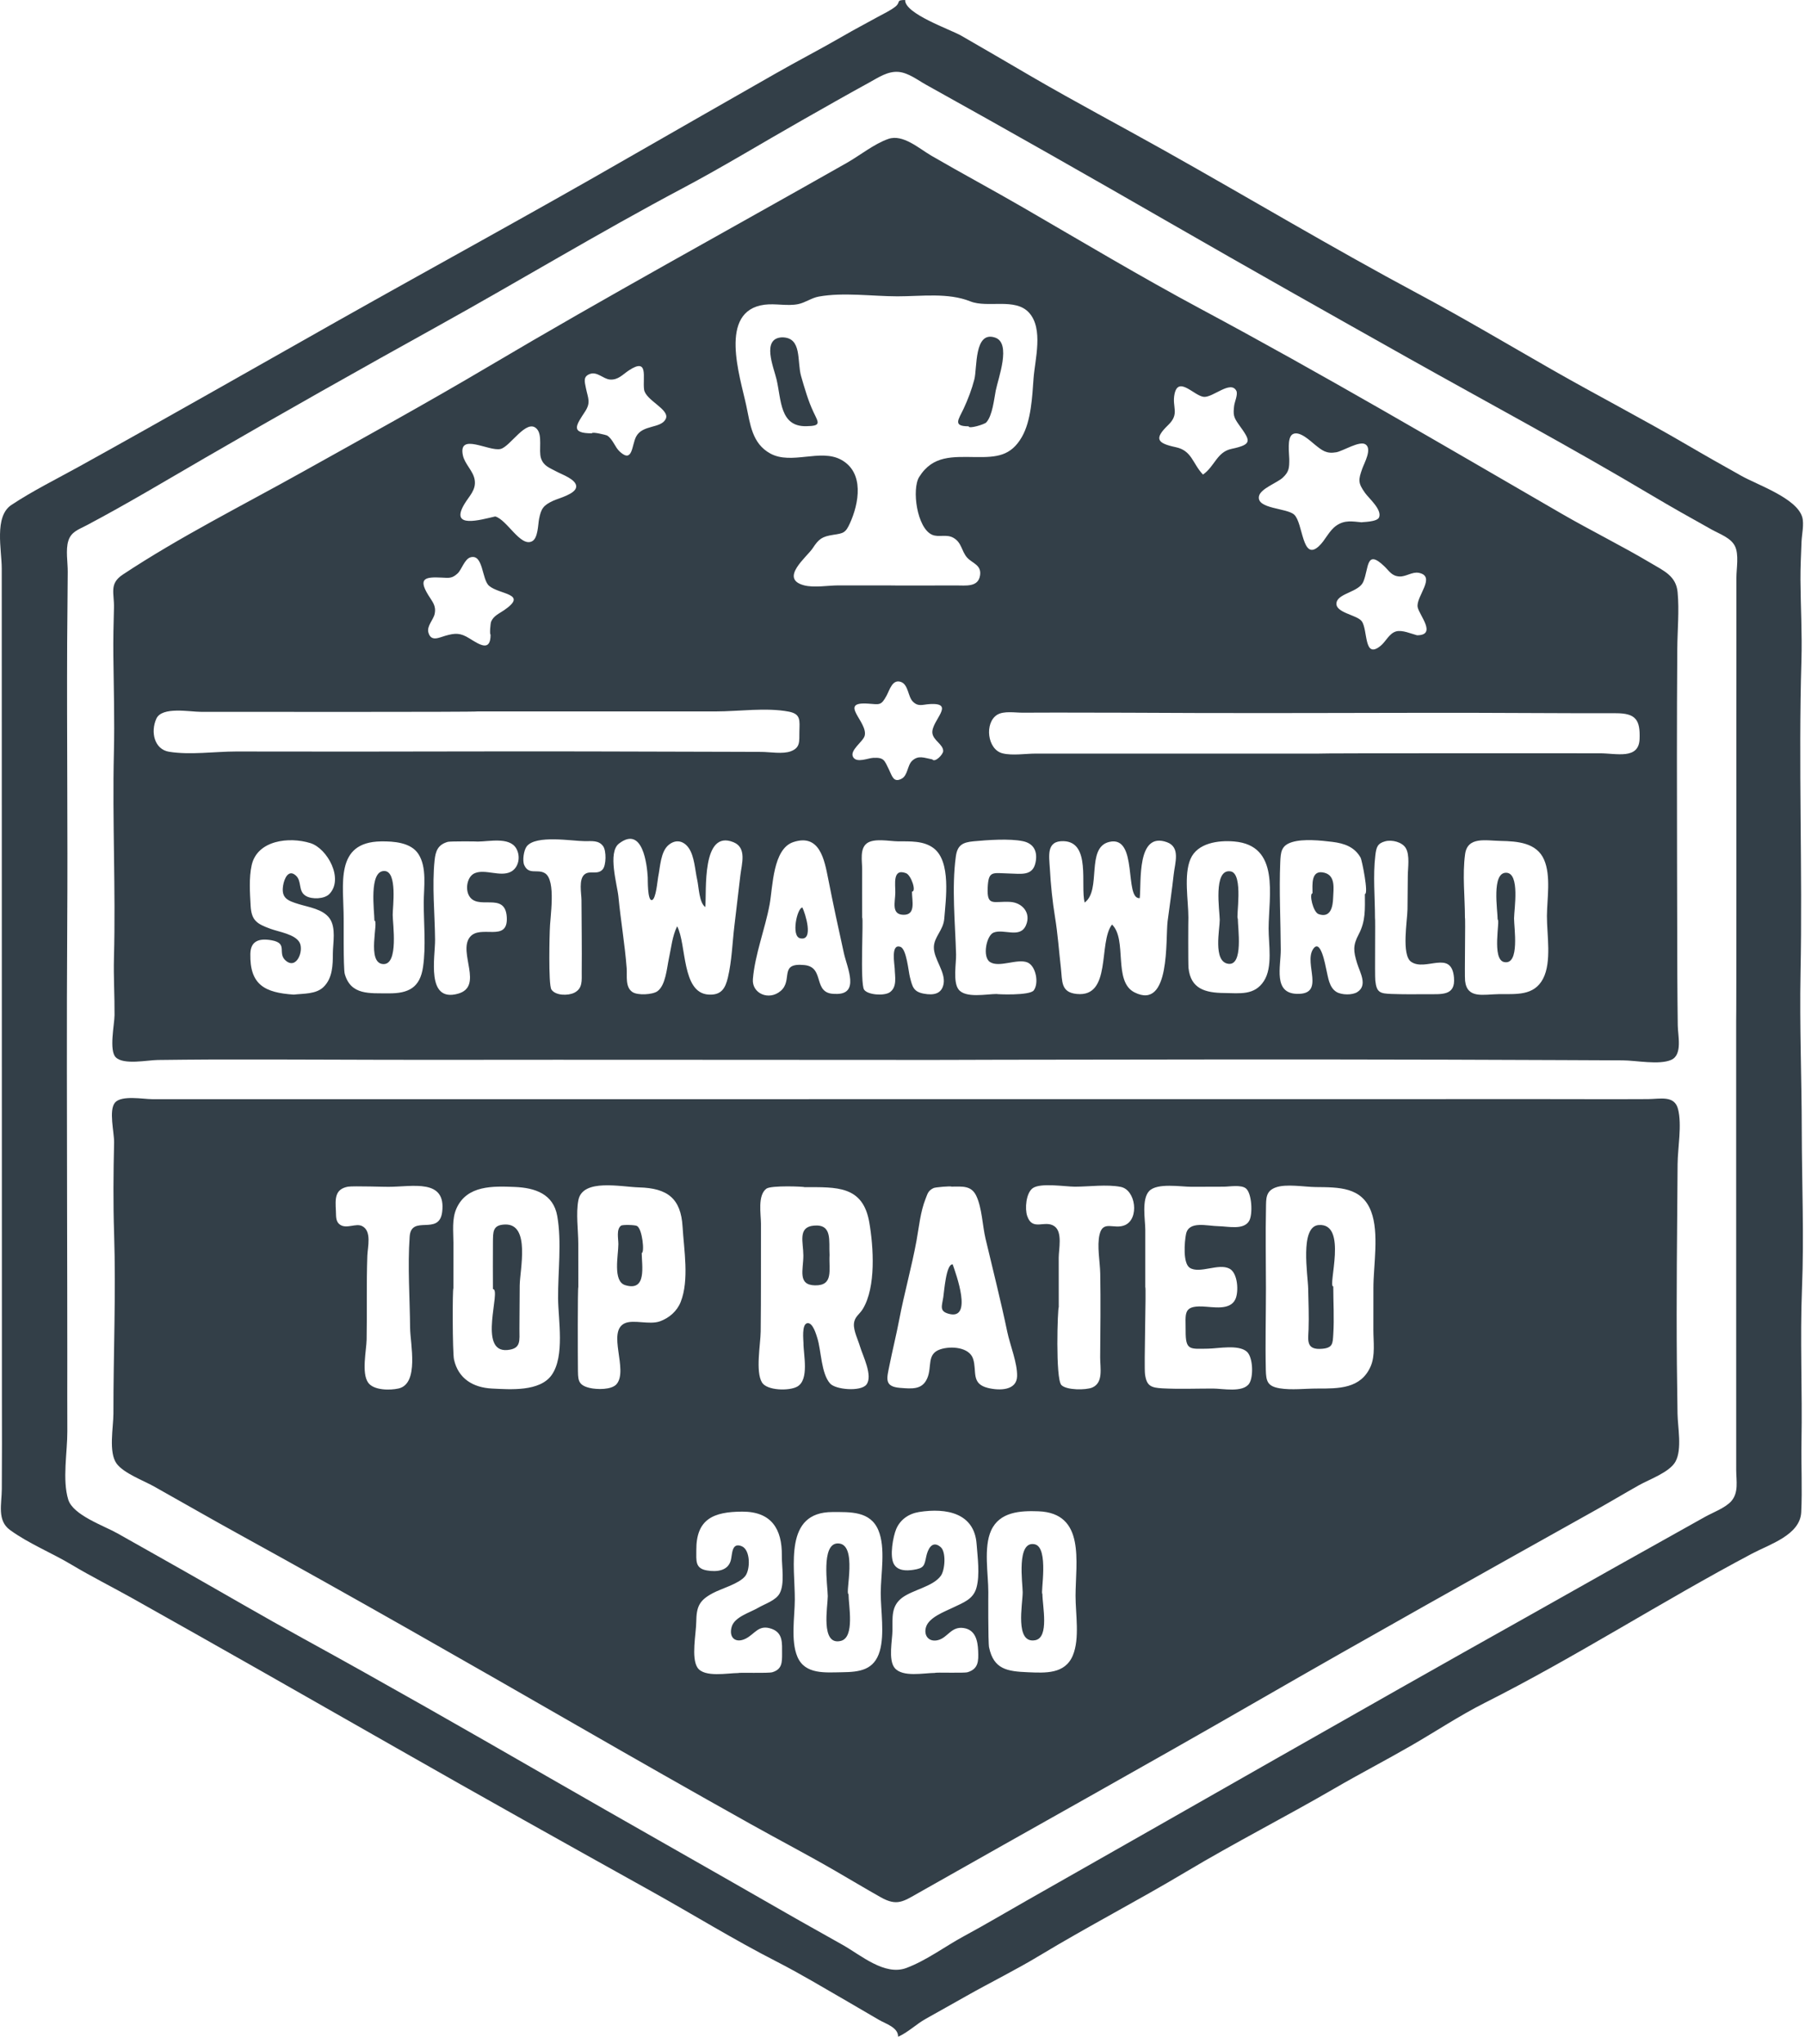
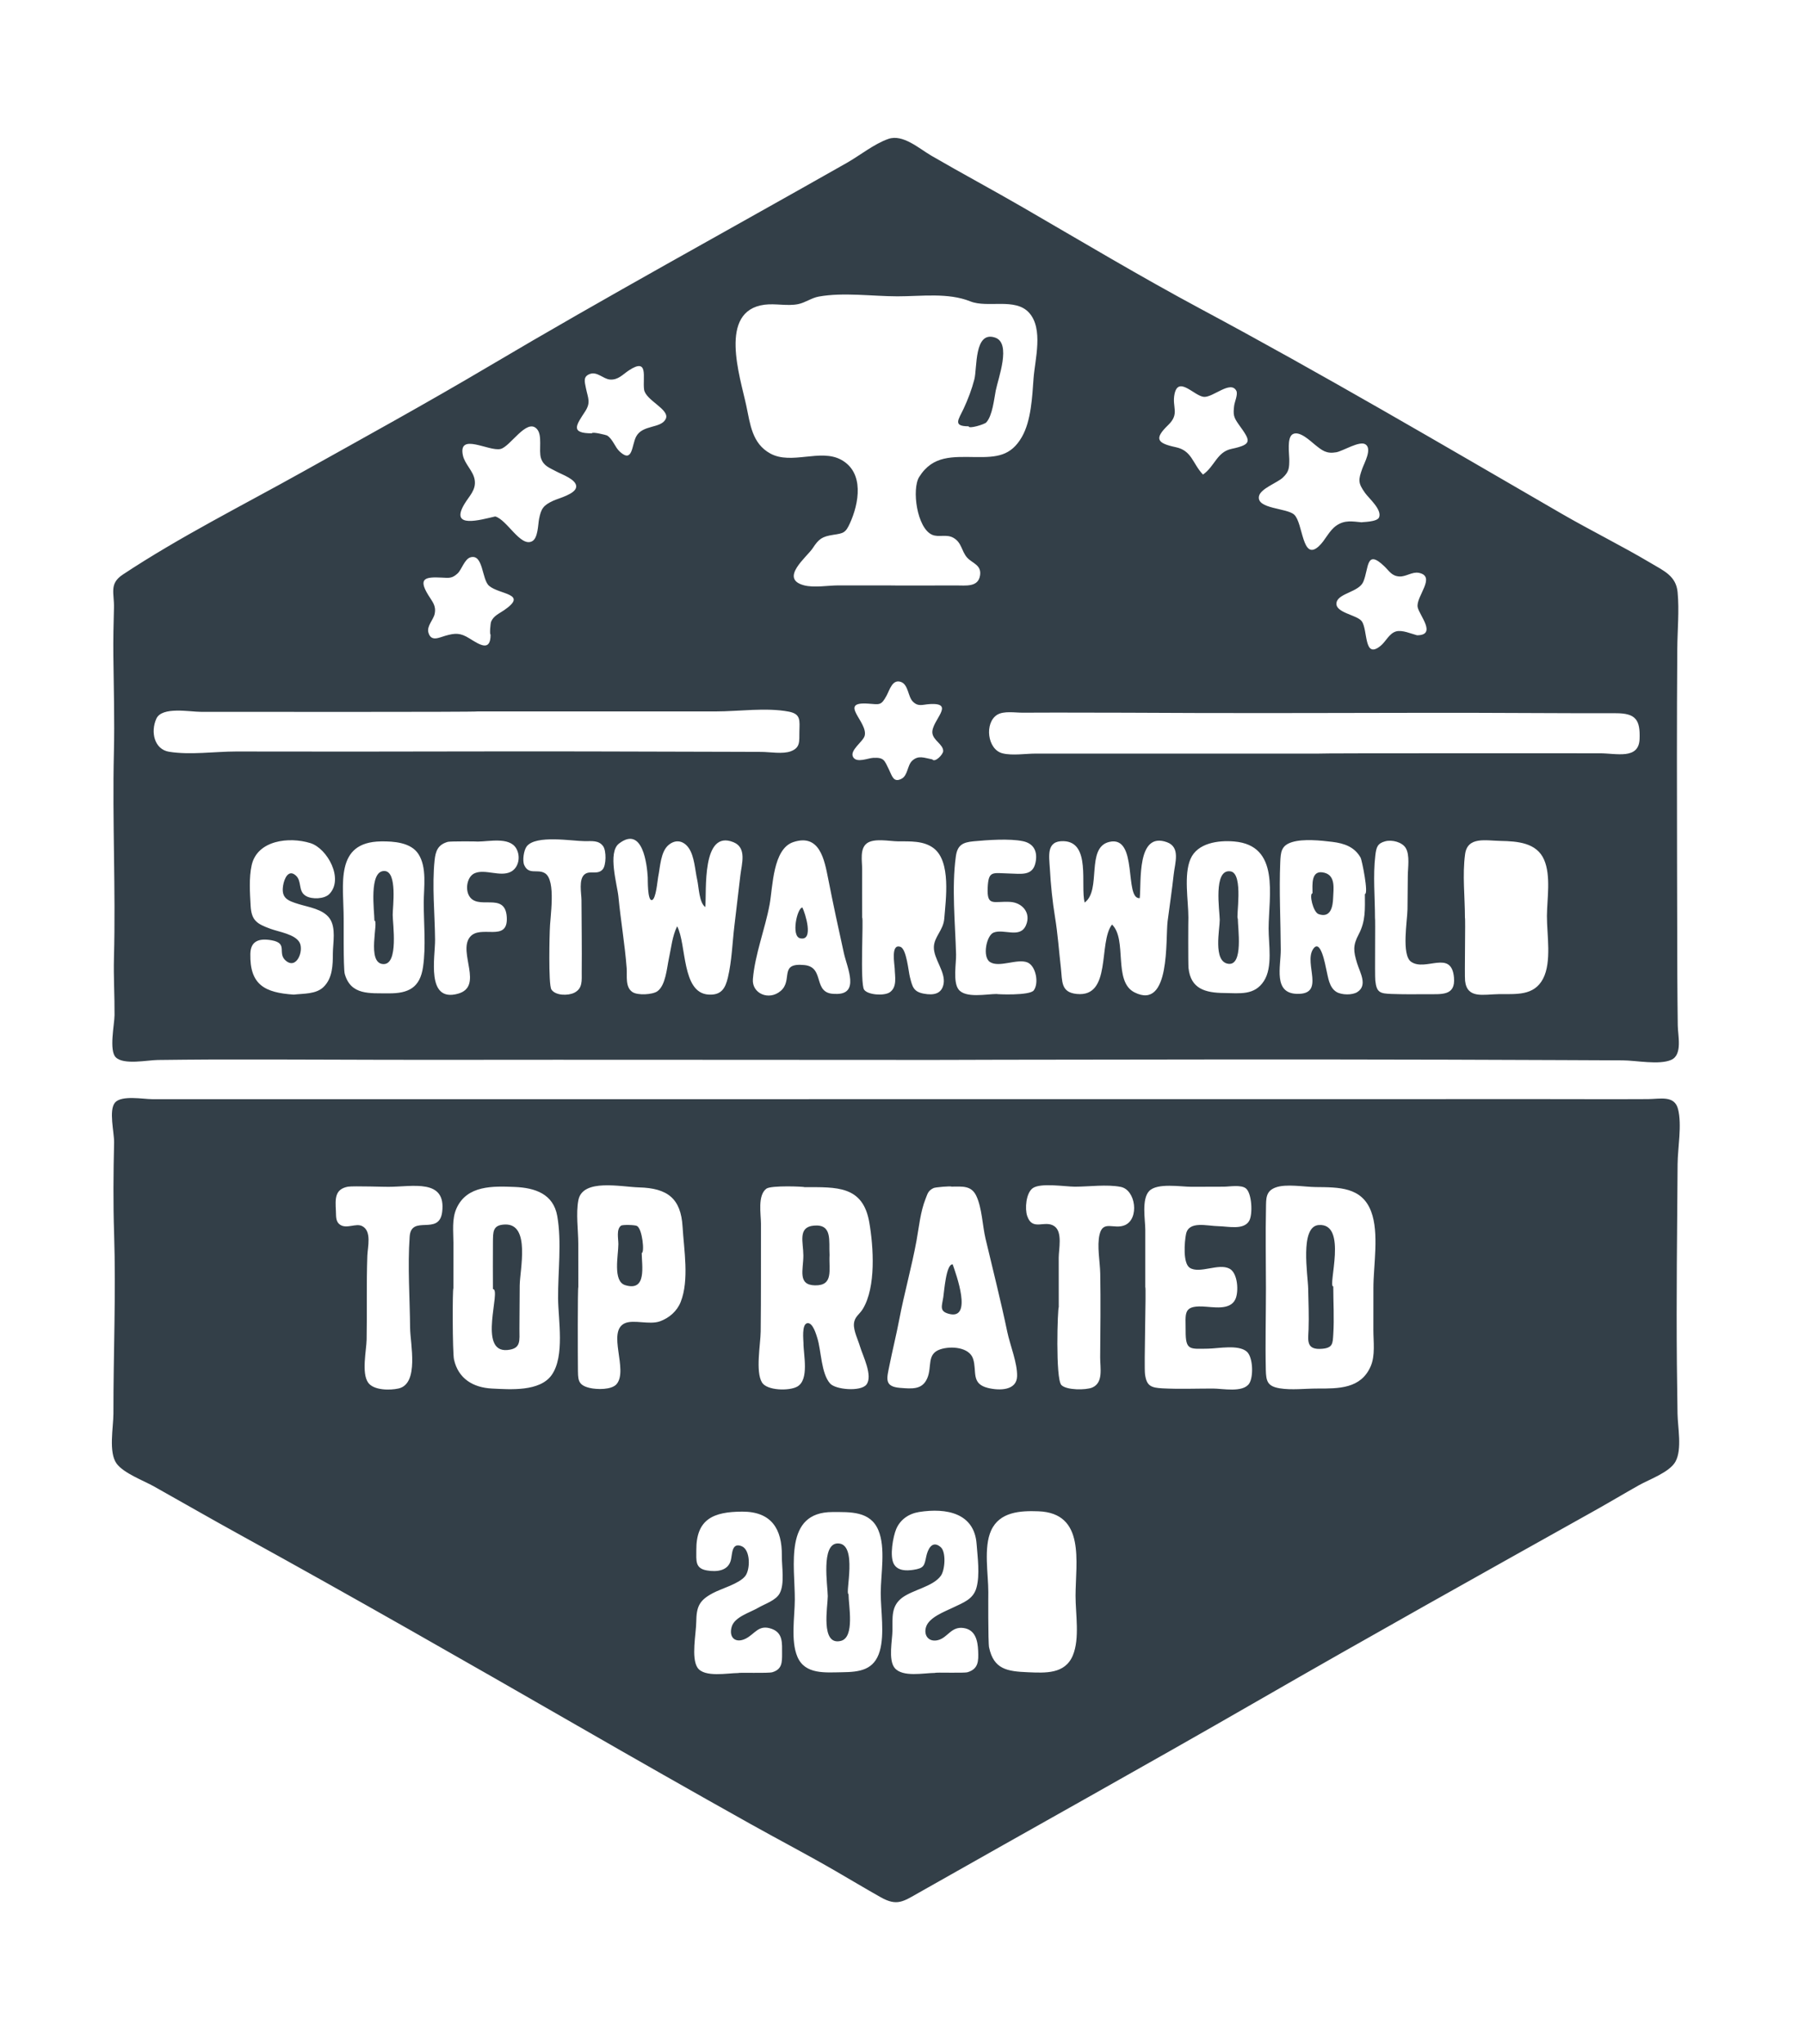
<svg xmlns="http://www.w3.org/2000/svg" width="53px" height="60px" viewBox="0 0 53 60" version="1.1">
  <title>badge-softwareworld</title>
  <desc>Created with Sketch.</desc>
  <g id="Awards-Page" stroke="none" stroke-width="1" fill="none" fill-rule="evenodd">
    <g id="Group" fill="#333F48">
      <g>
-         <path d="M50.984,21.218 C50.984,21.952 50.988,29.975 50.979,29.975 L50.979,34.367 C50.979,37.294 50.979,40.222 50.98,43.149 C50.981,43.469 51.057,43.808 50.836,44.062 C50.658,44.263 50.291,44.396 50.059,44.526 C49.476,44.852 48.893,45.18 48.309,45.505 C47.127,46.163 45.951,46.833 44.771,47.494 C39.884,50.231 35.027,53.02 30.155,55.781 C29.54,56.13 28.934,56.491 28.311,56.827 C27.756,57.126 27.205,57.545 26.612,57.765 C25.978,58.001 25.283,57.393 24.752,57.092 C24.191,56.774 23.626,56.463 23.068,56.142 C20.732,54.8 18.385,53.478 16.05,52.134 C13.683,50.772 11.304,49.412 8.909,48.097 C7.743,47.457 6.595,46.786 5.438,46.13 C4.776,45.754 4.111,45.382 3.448,45.007 C3.055,44.785 2.144,44.474 2.004,44.017 C1.825,43.435 1.98,42.618 1.977,42.011 C1.974,41.318 1.975,40.626 1.976,39.933 C1.978,38.504 1.971,37.076 1.97,35.648 C1.967,32.815 1.956,29.981 1.974,27.148 C1.992,24.381 1.96,21.614 1.972,18.847 C1.976,18.159 1.986,17.471 1.989,16.782 C1.991,16.508 1.923,16.137 2.007,15.873 C2.089,15.611 2.299,15.547 2.53,15.426 C3.723,14.797 4.887,14.096 6.053,13.421 C8.31,12.113 10.586,10.831 12.868,9.566 C15.268,8.235 17.621,6.81 20.046,5.525 C21.228,4.898 22.379,4.195 23.544,3.534 C24.205,3.159 24.865,2.782 25.531,2.418 C25.793,2.274 26.071,2.082 26.388,2.111 C26.676,2.138 26.946,2.351 27.193,2.488 C29.6,3.824 31.992,5.184 34.378,6.557 C36.69,7.887 39.013,9.196 41.339,10.503 C43.714,11.836 46.128,13.128 48.467,14.52 C49.06,14.873 49.661,15.211 50.265,15.547 C50.49,15.672 50.82,15.785 50.941,16.026 C51.067,16.275 50.985,16.691 50.986,16.957 C50.989,18.377 50.984,19.798 50.984,21.218 M52.869,28.564 C52.93,25.51 52.805,22.45 52.895,19.399 C52.919,18.602 52.872,17.813 52.867,17.018 C52.864,16.646 52.885,16.274 52.898,15.903 C52.906,15.687 52.98,15.381 52.917,15.173 C52.748,14.62 51.609,14.235 51.133,13.968 C50.598,13.669 50.071,13.372 49.54,13.061 C48.232,12.296 46.889,11.602 45.573,10.851 C44.262,10.102 42.961,9.328 41.63,8.617 C39.117,7.273 36.67,5.809 34.186,4.416 C32.891,3.69 31.574,2.994 30.291,2.248 C29.602,1.848 28.915,1.442 28.224,1.047 C27.911,0.867 26.558,0.403 26.578,0 C26.296,0 26.459,0.062 26.288,0.197 C26.137,0.315 25.949,0.4 25.781,0.493 C25.44,0.682 25.093,0.862 24.756,1.058 C24.095,1.441 23.416,1.79 22.754,2.169 C21.303,2.999 19.849,3.824 18.402,4.657 C15.603,6.269 12.76,7.817 9.942,9.405 C7.402,10.837 4.872,12.284 2.318,13.697 C1.658,14.062 0.962,14.406 0.334,14.822 C-0.178,15.162 0.051,16.139 0.051,16.688 C0.052,18.325 0.052,19.962 0.052,21.6 C0.054,28.079 0.055,34.558 0.056,41.037 C0.057,41.927 0.06,42.818 0.053,43.708 C0.05,44.148 -0.091,44.629 0.294,44.909 C0.843,45.309 1.527,45.583 2.112,45.934 C2.688,46.278 3.29,46.579 3.876,46.907 C6.476,48.365 9.064,49.838 11.652,51.314 C14.127,52.726 16.619,54.118 19.11,55.504 C20.34,56.188 21.545,56.933 22.798,57.574 C23.509,57.938 24.191,58.349 24.882,58.747 C25.194,58.927 25.503,59.11 25.814,59.291 C26.006,59.402 26.38,59.512 26.37,59.783 C26.668,59.653 26.899,59.415 27.188,59.254 C27.581,59.033 27.975,58.815 28.367,58.592 C29.083,58.187 29.826,57.823 30.529,57.398 C31.943,56.545 33.41,55.787 34.828,54.94 C36.255,54.088 37.743,53.331 39.182,52.496 C39.924,52.065 40.687,51.67 41.431,51.241 C42.155,50.824 42.853,50.358 43.6,49.981 C46.272,48.635 48.799,47.002 51.445,45.602 C51.966,45.327 52.856,45.055 52.889,44.389 C52.923,43.707 52.885,43.006 52.897,42.322 C52.924,40.82 52.852,39.314 52.912,37.812 C52.974,36.277 52.908,34.723 52.905,33.188 C52.903,31.648 52.839,30.103 52.869,28.564" id="Fill-1" />
        <path d="M4.591,21.095 C4.755,20.732 5.572,20.894 5.89,20.894 C6.58,20.894 14.024,20.904 14.024,20.882 C15.59,20.882 17.156,20.882 18.721,20.882 C19.487,20.882 20.252,20.882 21.018,20.882 C21.688,20.882 22.501,20.762 23.16,20.888 C23.52,20.957 23.479,21.147 23.472,21.476 C23.466,21.756 23.506,21.942 23.225,22.05 C22.986,22.143 22.603,22.07 22.352,22.07 C22.038,22.069 21.724,22.068 21.409,22.067 C20.013,22.063 18.616,22.059 17.219,22.056 C14.488,22.05 11.757,22.064 9.026,22.06 C8.329,22.059 7.631,22.057 6.933,22.058 C6.307,22.059 5.582,22.166 4.965,22.066 C4.532,21.996 4.415,21.486 4.591,21.095 M12.972,16.954 C13.193,16.966 13.274,16.979 13.433,16.835 C13.559,16.722 13.639,16.401 13.825,16.356 C14.195,16.265 14.145,17.015 14.363,17.197 C14.676,17.46 15.518,17.418 14.806,17.908 C14.66,18.009 14.496,18.072 14.422,18.244 C14.399,18.299 14.373,18.627 14.405,18.627 C14.405,19.144 14.083,18.923 13.781,18.737 C13.516,18.572 13.368,18.578 13.077,18.661 C12.888,18.715 12.652,18.846 12.578,18.561 C12.529,18.374 12.728,18.189 12.763,18.019 C12.813,17.773 12.695,17.664 12.573,17.463 C12.268,16.966 12.496,16.93 12.972,16.954 M13.938,14.084 C13.897,13.824 13.646,13.622 13.592,13.366 C13.447,12.681 14.361,13.262 14.699,13.178 C14.986,13.107 15.458,12.28 15.757,12.583 C15.942,12.77 15.808,13.219 15.886,13.452 C15.963,13.681 16.135,13.73 16.348,13.845 C16.502,13.929 16.925,14.072 16.919,14.283 C16.913,14.5 16.401,14.625 16.248,14.696 C15.956,14.831 15.889,14.924 15.828,15.236 C15.796,15.401 15.8,15.799 15.621,15.889 C15.28,16.061 14.891,15.258 14.542,15.159 C14.1,15.259 13.199,15.529 13.635,14.797 C13.78,14.554 13.986,14.381 13.938,14.084 M17.204,11.39 C17.166,11.199 17.118,11.052 17.321,10.977 C17.535,10.899 17.712,11.123 17.908,11.14 C18.152,11.16 18.285,10.99 18.47,10.869 C19.054,10.486 18.866,11.082 18.912,11.432 C18.954,11.755 19.69,12.021 19.546,12.301 C19.4,12.584 18.868,12.459 18.679,12.815 C18.546,13.066 18.582,13.604 18.202,13.26 C18.052,13.125 17.999,12.891 17.825,12.782 C17.805,12.77 17.379,12.662 17.379,12.719 C16.732,12.719 16.922,12.474 17.178,12.082 C17.354,11.812 17.266,11.693 17.204,11.39 M22.449,8.944 C22.771,8.902 23.119,8.991 23.436,8.927 C23.649,8.883 23.826,8.744 24.043,8.705 C24.762,8.575 25.616,8.697 26.352,8.698 C27.062,8.698 27.837,8.584 28.492,8.846 C29.001,9.05 29.811,8.729 30.217,9.18 C30.644,9.654 30.389,10.553 30.348,11.107 C30.309,11.645 30.278,12.353 30.004,12.828 C29.68,13.39 29.259,13.422 28.663,13.416 C27.968,13.408 27.391,13.361 26.991,13.998 C26.767,14.354 26.922,15.502 27.371,15.697 C27.568,15.782 27.791,15.667 28,15.789 C28.243,15.93 28.23,16.178 28.397,16.366 C28.549,16.536 28.823,16.58 28.778,16.885 C28.725,17.247 28.352,17.182 28.062,17.184 C27.853,17.185 26.079,17.19 26.079,17.183 L24.614,17.183 C24.315,17.183 23.902,17.258 23.607,17.18 C22.873,16.984 23.697,16.345 23.863,16.092 C24.043,15.816 24.139,15.749 24.468,15.698 C24.764,15.653 24.827,15.644 24.955,15.362 C25.221,14.779 25.389,13.87 24.697,13.494 C24.088,13.163 23.238,13.652 22.617,13.311 C22.079,13.016 22.027,12.441 21.914,11.911 C21.733,11.059 21.078,9.122 22.449,8.944 M35.081,20.928 C37.799,20.937 40.517,20.92 43.235,20.923 C44.639,20.925 46.044,20.938 47.448,20.935 C48.03,20.934 48.165,21.129 48.143,21.692 C48.12,22.304 47.461,22.111 46.979,22.111 C46.267,22.112 38.695,22.105 38.695,22.12 L33.868,22.12 C33.098,22.12 32.329,22.12 31.559,22.12 C31.174,22.12 30.79,22.12 30.405,22.12 C30.109,22.12 29.733,22.184 29.44,22.113 C28.988,22.003 28.901,21.217 29.279,20.981 C29.473,20.86 29.811,20.921 30.034,20.919 C30.362,20.916 30.689,20.917 31.017,20.916 C32.371,20.915 33.726,20.923 35.081,20.928 M34.298,12.479 C34.651,12.139 34.405,11.957 34.488,11.564 C34.602,11.023 35.068,11.625 35.349,11.649 C35.615,11.672 36.132,11.156 36.301,11.468 C36.357,11.571 36.252,11.793 36.238,11.911 C36.207,12.171 36.22,12.245 36.372,12.458 C36.716,12.938 36.795,13.041 36.16,13.176 C35.73,13.267 35.671,13.687 35.323,13.93 C35.012,13.601 35,13.227 34.524,13.126 C33.963,13.008 33.89,12.873 34.298,12.479 M36.966,14.569 C37.007,14.344 37.503,14.171 37.663,14.023 C37.855,13.846 37.857,13.728 37.857,13.476 C37.857,13.319 37.783,12.842 37.958,12.744 C38.159,12.632 38.482,12.951 38.609,13.052 C38.824,13.224 38.944,13.326 39.238,13.275 C39.429,13.241 39.917,12.932 40.091,13.041 C40.298,13.17 40.06,13.588 40.002,13.751 C39.881,14.09 39.872,14.175 40.085,14.473 C40.198,14.631 40.584,14.958 40.494,15.185 C40.438,15.328 39.985,15.319 39.984,15.331 C39.707,15.305 39.489,15.259 39.246,15.423 C39.02,15.576 38.92,15.854 38.724,16.034 C38.23,16.488 38.266,15.349 38.001,15.106 C37.784,14.907 36.899,14.942 36.966,14.569 M41.091,16.921 C41.277,16.932 41.468,16.778 41.656,16.813 C42.189,16.914 41.567,17.514 41.627,17.822 C41.672,18.057 42.202,18.643 41.609,18.647 C41.432,18.601 41.172,18.483 40.992,18.534 C40.791,18.591 40.693,18.831 40.539,18.956 C40.037,19.368 40.171,18.488 39.984,18.234 C39.844,18.043 39.177,17.986 39.246,17.679 C39.307,17.409 39.906,17.378 40.032,17.073 C40.196,16.68 40.107,16.1 40.65,16.624 C40.802,16.771 40.866,16.907 41.091,16.921 M45.308,28.729 C45.04,29.239 44.515,29.174 44.011,29.18 C43.556,29.186 43.079,29.325 43.019,28.79 C43,28.626 43.034,26.94 43.015,26.94 C43.015,26.335 42.937,25.674 43.019,25.074 C43.09,24.546 43.624,24.675 44.064,24.683 C44.556,24.693 45.123,24.733 45.34,25.237 C45.544,25.711 45.426,26.381 45.422,26.883 C45.419,27.428 45.568,28.232 45.308,28.729 M41.896,29.182 C41.553,29.185 41.209,29.187 40.867,29.175 C40.523,29.163 40.42,29.137 40.383,28.782 C40.365,28.615 40.389,26.939 40.374,26.939 C40.374,26.338 40.312,25.701 40.384,25.105 C40.413,24.869 40.445,24.755 40.674,24.694 C40.875,24.641 41.168,24.717 41.275,24.889 C41.403,25.097 41.338,25.48 41.337,25.704 C41.334,26.032 41.331,26.36 41.328,26.687 C41.325,27.01 41.145,28.028 41.434,28.23 C41.857,28.527 42.619,27.859 42.693,28.693 C42.741,29.238 42.332,29.179 41.896,29.182 M40.077,26.241 C40.077,26.688 40.105,27.029 39.892,27.431 C39.721,27.756 39.74,27.92 39.848,28.272 C39.933,28.55 40.166,28.921 39.855,29.119 C39.707,29.214 39.393,29.208 39.241,29.115 C39.024,28.981 38.998,28.682 38.945,28.461 C38.917,28.345 38.776,27.508 38.551,27.867 C38.284,28.294 38.926,29.193 38.084,29.172 C37.381,29.155 37.609,28.375 37.607,27.872 C37.603,27.022 37.556,26.161 37.592,25.312 C37.605,25.011 37.618,24.817 37.939,24.718 C38.268,24.616 38.777,24.669 39.122,24.711 C39.472,24.754 39.775,24.859 39.952,25.176 C39.99,25.243 40.193,26.244 40.077,26.241 M37.111,28.797 C36.833,29.225 36.4,29.152 35.944,29.147 C35.389,29.142 34.961,29.024 34.898,28.412 C34.885,28.283 34.89,26.933 34.894,26.933 C34.894,26.433 34.755,25.681 34.956,25.214 C35.159,24.742 35.771,24.66 36.236,24.699 C37.593,24.813 37.254,26.28 37.25,27.251 C37.248,27.715 37.377,28.388 37.111,28.797 M34.464,25.66 C34.414,26.12 34.344,26.577 34.285,27.036 C34.218,27.564 34.375,29.663 33.313,29.129 C32.675,28.808 33.109,27.579 32.652,27.137 C32.243,27.665 32.651,29.279 31.617,29.175 C31.144,29.128 31.195,28.806 31.151,28.413 C31.094,27.917 31.06,27.417 30.979,26.924 C30.901,26.446 30.854,25.98 30.827,25.496 C30.806,25.129 30.714,24.674 31.229,24.69 C32.038,24.715 31.719,25.984 31.848,26.492 C32.352,26.128 31.875,24.876 32.572,24.712 C33.43,24.51 33.001,26.402 33.466,26.363 C33.517,25.896 33.371,24.396 34.266,24.721 C34.668,24.868 34.5,25.33 34.464,25.66 M30.355,29.069 C30.237,29.23 29.261,29.185 29.261,29.176 C28.971,29.176 28.348,29.308 28.146,29.042 C27.976,28.819 28.08,28.268 28.073,28.013 C28.047,27.09 27.942,26.053 28.066,25.14 C28.112,24.807 28.264,24.724 28.588,24.694 C28.993,24.656 29.647,24.609 30.036,24.691 C30.357,24.758 30.475,24.996 30.405,25.323 C30.32,25.719 29.982,25.647 29.63,25.639 C29.146,25.629 29.024,25.541 29.001,26.058 C28.976,26.623 29.178,26.445 29.662,26.473 C30.011,26.493 30.283,26.79 30.126,27.157 C29.954,27.559 29.478,27.252 29.174,27.374 C28.964,27.459 28.837,28.092 29.071,28.239 C29.344,28.411 29.871,28.127 30.17,28.25 C30.415,28.351 30.513,28.852 30.355,29.069 M27.726,26.968 C27.699,27.302 27.43,27.496 27.421,27.795 C27.41,28.147 27.776,28.531 27.705,28.886 C27.648,29.173 27.417,29.22 27.128,29.167 C26.818,29.11 26.79,28.961 26.717,28.676 C26.675,28.515 26.62,27.86 26.441,27.793 C26.148,27.683 26.268,28.31 26.271,28.426 C26.276,28.663 26.351,28.97 26.126,29.126 C25.963,29.237 25.48,29.206 25.373,29.049 C25.248,28.865 25.359,26.937 25.316,26.937 C25.316,26.461 25.312,25.985 25.315,25.509 C25.316,25.281 25.24,24.919 25.45,24.756 C25.66,24.594 26.12,24.693 26.365,24.695 C26.718,24.698 27.115,24.672 27.411,24.894 C27.932,25.285 27.771,26.4 27.726,26.968 M25.055,22.23 C24.926,22.03 25.346,21.772 25.39,21.594 C25.49,21.19 24.589,20.585 25.503,20.654 C25.828,20.678 25.872,20.714 26.032,20.419 C26.123,20.252 26.205,19.918 26.463,20.02 C26.672,20.102 26.662,20.451 26.802,20.591 C26.961,20.752 27.084,20.681 27.293,20.667 C28.085,20.616 27.342,21.156 27.377,21.515 C27.399,21.731 27.692,21.846 27.695,22.042 C27.697,22.144 27.452,22.394 27.375,22.29 C27.133,22.245 26.967,22.159 26.782,22.332 C26.641,22.464 26.658,22.759 26.474,22.857 C26.234,22.985 26.194,22.775 26.1,22.583 C25.968,22.314 25.957,22.228 25.636,22.245 C25.487,22.253 25.163,22.399 25.055,22.23 M24.522,29.173 C23.838,29.179 24.242,28.39 23.622,28.327 C22.854,28.249 23.297,28.769 22.921,29.088 C22.575,29.382 22.072,29.159 22.107,28.738 C22.168,28.008 22.466,27.266 22.599,26.543 C22.693,26.03 22.691,24.919 23.292,24.718 C24.069,24.459 24.207,25.236 24.317,25.79 C24.461,26.521 24.617,27.25 24.779,27.978 C24.875,28.408 25.263,29.207 24.522,29.173 M21.739,25.694 C21.682,26.188 21.624,26.681 21.564,27.174 C21.504,27.671 21.489,28.206 21.373,28.693 C21.297,29.014 21.177,29.216 20.805,29.193 C20.009,29.146 20.164,27.72 19.883,27.188 C19.738,27.482 19.709,27.825 19.639,28.143 C19.581,28.409 19.547,28.92 19.304,29.095 C19.162,29.197 18.719,29.224 18.566,29.116 C18.353,28.968 18.418,28.646 18.401,28.421 C18.348,27.721 18.226,27.022 18.159,26.322 C18.125,25.969 17.835,25.021 18.176,24.76 C18.879,24.222 18.999,25.399 19.02,25.752 C19.023,25.805 19.008,26.454 19.144,26.419 C19.264,26.389 19.305,25.838 19.326,25.738 C19.386,25.455 19.394,24.998 19.634,24.8 C19.849,24.623 20.079,24.682 20.225,24.894 C20.391,25.134 20.409,25.544 20.471,25.82 C20.521,26.038 20.526,26.496 20.71,26.624 C20.751,26.161 20.597,24.337 21.538,24.721 C21.936,24.884 21.778,25.358 21.739,25.694 M17.694,25.521 C17.542,25.69 17.325,25.538 17.167,25.663 C16.984,25.807 17.073,26.228 17.074,26.42 C17.077,27.122 17.088,27.824 17.081,28.525 C17.079,28.779 17.115,29.013 16.861,29.14 C16.68,29.23 16.31,29.227 16.191,29.044 C16.095,28.896 16.141,27.316 16.143,27.316 C16.143,26.961 16.345,25.829 15.995,25.627 C15.776,25.501 15.527,25.69 15.393,25.392 C15.335,25.262 15.378,24.957 15.467,24.842 C15.736,24.5 16.785,24.687 17.171,24.69 C17.375,24.692 17.579,24.658 17.709,24.837 C17.807,24.971 17.803,25.401 17.694,25.521 M14.999,25.589 C14.691,25.747 14.245,25.5 13.941,25.63 C13.729,25.719 13.661,26.057 13.759,26.265 C13.995,26.764 14.831,26.141 14.88,26.915 C14.93,27.69 14.099,27.115 13.793,27.511 C13.447,27.958 14.212,28.96 13.443,29.169 C12.502,29.426 12.78,28.089 12.775,27.582 C12.768,26.823 12.683,26.005 12.761,25.251 C12.79,24.979 12.858,24.793 13.15,24.71 C13.221,24.691 14.03,24.696 14.03,24.702 C14.36,24.702 14.953,24.56 15.156,24.9 C15.292,25.128 15.238,25.465 14.999,25.589 M12.422,28.379 C12.335,28.988 11.998,29.163 11.409,29.157 C10.859,29.151 10.301,29.219 10.123,28.587 C10.077,28.427 10.096,26.962 10.091,26.962 C10.091,25.963 9.817,24.716 11.189,24.697 C11.56,24.692 12.063,24.726 12.284,25.065 C12.543,25.461 12.443,26.052 12.442,26.493 C12.442,27.11 12.51,27.768 12.422,28.379 M8.769,26.537 C9.07,26.63 9.485,26.684 9.679,26.958 C9.873,27.233 9.776,27.672 9.774,27.983 C9.773,28.324 9.767,28.714 9.497,28.973 C9.278,29.184 8.914,29.161 8.624,29.194 C7.78,29.138 7.331,28.911 7.351,27.996 C7.359,27.618 7.61,27.532 7.983,27.601 C8.472,27.692 8.129,27.978 8.394,28.2 C8.714,28.467 8.924,27.902 8.797,27.666 C8.665,27.421 8.193,27.355 7.943,27.263 C7.543,27.117 7.383,27.02 7.359,26.585 C7.339,26.21 7.307,25.763 7.39,25.394 C7.555,24.662 8.487,24.553 9.113,24.747 C9.61,24.9 10.104,25.799 9.669,26.243 C9.524,26.39 9.161,26.403 8.985,26.3 C8.742,26.159 8.874,25.871 8.689,25.701 C8.472,25.502 8.344,25.785 8.311,26.004 C8.257,26.366 8.452,26.439 8.769,26.537 M3.4,31.035 C3.632,31.265 4.329,31.116 4.635,31.113 C5.163,31.107 5.69,31.101 6.218,31.099 C8.477,31.093 10.736,31.112 12.995,31.109 C17.432,31.103 21.87,31.111 26.308,31.111 C26.308,31.116 29.121,31.107 29.389,31.106 C33.77,31.098 38.151,31.092 42.531,31.104 C43.645,31.107 44.758,31.112 45.872,31.116 C46.464,31.119 47.055,31.121 47.647,31.124 C48.036,31.125 48.723,31.266 49.075,31.108 C49.409,30.957 49.267,30.397 49.264,30.098 C49.258,29.619 49.253,29.14 49.251,28.661 C49.247,27.565 49.245,26.47 49.243,25.374 C49.239,23.263 49.234,21.152 49.25,19.042 C49.254,18.494 49.311,17.923 49.259,17.379 C49.213,16.905 48.859,16.757 48.466,16.524 C47.61,16.016 46.713,15.575 45.85,15.076 C42.337,13.042 38.826,10.979 35.246,9.062 C33.49,8.121 31.771,7.093 30.048,6.095 C29.154,5.577 28.243,5.09 27.349,4.571 C26.988,4.361 26.514,3.93 26.086,4.077 C25.67,4.221 25.25,4.562 24.868,4.779 C21.361,6.769 17.811,8.704 14.342,10.759 C12.54,11.826 10.696,12.84 8.866,13.861 C7.117,14.837 5.274,15.761 3.606,16.865 C3.197,17.136 3.358,17.406 3.346,17.843 C3.333,18.307 3.323,18.77 3.328,19.235 C3.339,20.19 3.367,21.14 3.344,22.096 C3.296,24.104 3.4,26.105 3.346,28.112 C3.331,28.675 3.367,29.234 3.363,29.797 C3.361,30.069 3.195,30.833 3.4,31.035" id="Fill-4" />
        <path d="M40.247,40.104 C39.959,40.766 39.306,40.758 38.679,40.757 C38.327,40.756 37.922,40.808 37.574,40.75 C37.217,40.69 37.176,40.544 37.168,40.207 C37.15,39.411 37.172,38.612 37.172,37.816 C37.172,37.031 37.156,36.245 37.173,35.46 C37.178,35.188 37.16,34.965 37.453,34.856 C37.762,34.74 38.3,34.84 38.632,34.843 C39.31,34.85 39.989,34.837 40.261,35.561 C40.501,36.197 40.327,37.135 40.327,37.81 C40.327,38.22 40.326,38.63 40.326,39.04 C40.326,39.379 40.386,39.783 40.247,40.104 M36.678,40.613 C36.489,40.886 35.897,40.756 35.609,40.757 C35.119,40.757 34.622,40.777 34.132,40.751 C33.794,40.733 33.666,40.678 33.621,40.337 C33.589,40.098 33.659,37.777 33.629,37.777 C33.629,37.216 33.628,36.656 33.629,36.095 C33.629,35.81 33.514,35.2 33.743,34.96 C33.979,34.713 34.673,34.836 34.988,34.835 C35.303,34.834 35.618,34.833 35.933,34.832 C36.1,34.832 36.445,34.767 36.585,34.884 C36.76,35.03 36.787,35.636 36.683,35.828 C36.528,36.115 36.061,35.996 35.787,35.992 C35.435,35.986 34.906,35.825 34.825,36.224 C34.78,36.446 34.727,37.082 34.937,37.214 C35.229,37.398 35.783,37.066 36.105,37.24 C36.345,37.369 36.378,37.911 36.274,38.136 C36.116,38.475 35.614,38.359 35.305,38.348 C34.73,38.327 34.816,38.563 34.814,39.068 C34.812,39.642 34.934,39.594 35.475,39.586 C35.778,39.581 36.368,39.459 36.611,39.675 C36.795,39.838 36.81,40.421 36.678,40.613 M33.03,35.961 C32.71,36.098 32.389,35.801 32.286,36.237 C32.206,36.574 32.3,37.039 32.306,37.383 C32.32,38.203 32.311,39.021 32.304,39.842 C32.302,40.15 32.406,40.586 32.07,40.728 C31.886,40.805 31.322,40.809 31.167,40.656 C30.985,40.475 31.056,38.369 31.088,38.369 C31.088,37.885 31.086,37.401 31.087,36.917 C31.087,36.671 31.204,36.168 30.965,35.996 C30.683,35.792 30.32,36.153 30.162,35.693 C30.088,35.478 30.127,35.026 30.318,34.88 C30.544,34.708 31.28,34.832 31.563,34.832 C31.984,34.832 32.496,34.758 32.907,34.838 C33.353,34.925 33.458,35.778 33.03,35.961 M31.502,48.589 C31.271,49.144 30.695,49.105 30.178,49.084 C29.579,49.059 29.177,49.001 29.042,48.353 C29.011,48.203 29.019,46.732 29.02,46.732 C29.02,46.197 28.877,45.421 29.102,44.924 C29.351,44.376 29.952,44.34 30.49,44.36 C31.879,44.411 31.583,45.85 31.581,46.84 C31.58,47.37 31.709,48.089 31.502,48.589 M28.573,39.885 C28.462,39.542 27.926,39.502 27.612,39.605 C27.199,39.742 27.376,40.116 27.225,40.459 C27.078,40.795 26.781,40.765 26.427,40.737 C25.955,40.699 26.04,40.459 26.116,40.081 C26.206,39.631 26.318,39.185 26.404,38.734 C26.552,37.956 26.768,37.198 26.911,36.419 C26.985,36.014 27.024,35.573 27.178,35.186 C27.239,35.034 27.249,34.952 27.41,34.873 C27.466,34.845 27.931,34.81 27.933,34.83 C28.249,34.83 28.518,34.787 28.667,35.102 C28.834,35.454 28.848,35.975 28.937,36.353 C29.153,37.266 29.385,38.177 29.577,39.095 C29.658,39.483 29.875,40.006 29.865,40.395 C29.855,40.814 29.355,40.825 29.007,40.739 C28.502,40.614 28.691,40.249 28.573,39.885 M27.536,48.143 C27.83,48.074 27.924,47.732 28.294,47.786 C28.643,47.837 28.708,48.159 28.721,48.452 C28.735,48.757 28.73,48.986 28.413,49.083 C28.303,49.116 27.454,49.081 27.454,49.104 C27.133,49.104 26.496,49.242 26.267,48.954 C26.078,48.716 26.202,48.143 26.205,47.858 C26.21,47.479 26.161,47.146 26.487,46.899 C26.801,46.662 27.393,46.573 27.625,46.254 C27.749,46.086 27.787,45.553 27.62,45.41 C27.361,45.189 27.238,45.499 27.199,45.679 C27.141,45.954 27.138,46.03 26.82,46.078 C26.611,46.11 26.361,46.109 26.248,45.91 C26.115,45.677 26.224,45.099 26.315,44.882 C26.433,44.603 26.682,44.43 26.985,44.381 C27.797,44.253 28.61,44.414 28.676,45.32 C28.705,45.712 28.777,46.227 28.671,46.606 C28.576,46.944 28.287,47.039 27.992,47.182 C27.735,47.307 27.279,47.471 27.191,47.757 C27.116,48 27.267,48.206 27.536,48.143 M25.833,48.461 C25.671,49.021 25.244,49.078 24.726,49.084 C24.239,49.09 23.638,49.158 23.414,48.63 C23.213,48.155 23.336,47.454 23.338,46.952 C23.342,45.964 23.01,44.384 24.44,44.382 C24.962,44.382 25.552,44.349 25.79,44.912 C26.012,45.437 25.861,46.201 25.861,46.759 C25.861,47.276 25.977,47.963 25.833,48.461 M21.893,48.099 C22.172,47.96 22.272,47.67 22.661,47.811 C22.995,47.931 22.963,48.235 22.964,48.534 C22.965,48.799 22.963,48.999 22.677,49.084 C22.56,49.119 21.681,49.088 21.681,49.107 C21.371,49.107 20.681,49.247 20.481,48.95 C20.29,48.665 20.44,47.946 20.444,47.608 C20.45,47.156 20.532,46.972 20.937,46.759 C21.192,46.624 21.699,46.489 21.881,46.263 C22.033,46.074 22.041,45.493 21.779,45.385 C21.475,45.261 21.506,45.629 21.457,45.805 C21.374,46.105 21.056,46.147 20.756,46.096 C20.405,46.036 20.447,45.807 20.446,45.501 C20.441,44.593 20.94,44.371 21.799,44.37 C22.646,44.368 22.967,44.875 22.957,45.663 C22.953,45.974 23.047,46.483 22.893,46.77 C22.779,46.979 22.459,47.077 22.26,47.193 C22.012,47.338 21.565,47.459 21.483,47.756 C21.395,48.072 21.602,48.243 21.893,48.099 M19.987,38.215 C19.881,38.484 19.651,38.686 19.377,38.784 C19.065,38.896 18.601,38.721 18.34,38.844 C17.821,39.089 18.45,40.205 18.109,40.622 C17.963,40.801 17.522,40.788 17.315,40.739 C16.947,40.652 16.974,40.48 16.969,40.132 C16.966,39.939 16.959,37.778 16.981,37.778 C16.981,37.353 16.98,36.927 16.98,36.502 C16.979,36.106 16.907,35.614 16.983,35.226 C17.109,34.584 18.238,34.839 18.766,34.853 C19.601,34.875 19.993,35.178 20.042,36.006 C20.082,36.68 20.242,37.57 19.987,38.215 M16.199,40.359 C15.85,40.854 14.975,40.783 14.446,40.757 C13.888,40.729 13.456,40.464 13.331,39.906 C13.285,39.702 13.284,37.814 13.313,37.814 C13.313,37.372 13.315,36.929 13.314,36.487 C13.314,36.151 13.262,35.781 13.406,35.465 C13.714,34.788 14.472,34.814 15.116,34.84 C15.715,34.865 16.247,35.046 16.362,35.691 C16.498,36.458 16.381,37.335 16.387,38.113 C16.392,38.743 16.588,39.808 16.199,40.359 M12.983,35.576 C12.894,36.287 12.076,35.638 12.029,36.295 C11.966,37.181 12.034,38.097 12.042,38.986 C12.046,39.433 12.314,40.614 11.704,40.755 C11.456,40.812 10.971,40.814 10.809,40.582 C10.611,40.299 10.759,39.636 10.765,39.321 C10.78,38.499 10.757,37.679 10.786,36.858 C10.795,36.605 10.923,36.131 10.632,35.988 C10.449,35.897 10.18,36.077 9.99,35.951 C9.846,35.855 9.872,35.692 9.863,35.542 C9.842,35.187 9.829,34.904 10.217,34.832 C10.362,34.806 11.406,34.841 11.406,34.836 C12.111,34.836 13.106,34.585 12.983,35.576 M22.502,34.891 C22.639,34.787 23.62,34.828 23.62,34.846 C24.569,34.846 25.338,34.797 25.525,35.881 C25.649,36.601 25.726,37.775 25.336,38.419 C25.234,38.588 25.091,38.644 25.074,38.858 C25.058,39.057 25.198,39.335 25.253,39.525 C25.327,39.778 25.643,40.392 25.438,40.644 C25.268,40.852 24.537,40.792 24.374,40.609 C24.11,40.313 24.116,39.65 24,39.279 C23.972,39.192 23.871,38.81 23.704,38.839 C23.535,38.868 23.592,39.337 23.592,39.422 C23.59,39.761 23.769,40.497 23.409,40.7 C23.177,40.832 22.519,40.821 22.373,40.577 C22.179,40.255 22.332,39.453 22.336,39.082 C22.348,38.027 22.341,36.972 22.344,35.917 C22.344,35.638 22.24,35.089 22.502,34.891 M49.272,32.554 C49.167,32.143 48.749,32.259 48.391,32.261 C47.329,32.267 46.267,32.261 45.206,32.261 C43.118,32.262 41.03,32.262 38.942,32.262 C34.73,32.262 30.519,32.262 26.308,32.262 C26.308,32.264 23.59,32.263 23.339,32.263 L10.827,32.263 C8.706,32.263 6.586,32.263 4.465,32.263 C4.21,32.263 3.574,32.142 3.38,32.36 C3.184,32.581 3.357,33.247 3.35,33.536 C3.329,34.424 3.321,35.317 3.35,36.202 C3.408,37.966 3.328,39.726 3.33,41.496 C3.33,41.89 3.181,42.632 3.425,42.961 C3.634,43.244 4.212,43.457 4.519,43.629 C5.365,44.103 6.206,44.588 7.056,45.055 C10.377,46.882 13.672,48.767 16.958,50.655 C18.647,51.626 20.341,52.59 22.042,53.541 C22.874,54.006 23.719,54.446 24.543,54.924 C24.983,55.179 25.419,55.44 25.861,55.689 C26.339,55.958 26.521,55.815 26.978,55.556 C30.291,53.677 33.624,51.828 36.924,49.927 C40.201,48.04 43.505,46.196 46.806,44.35 C47.248,44.103 47.682,43.843 48.123,43.595 C48.429,43.423 49.026,43.214 49.198,42.899 C49.395,42.539 49.263,41.893 49.257,41.497 C49.251,41.012 49.243,40.527 49.238,40.042 C49.22,38.085 49.245,36.127 49.259,34.17 C49.263,33.685 49.391,33.023 49.272,32.554" id="Fill-6" />
-         <path d="M23.671,12.51 C24.121,12.503 24.04,12.417 23.888,12.099 C23.731,11.77 23.626,11.396 23.524,11.046 C23.395,10.601 23.562,9.902 22.962,9.902 C22.348,9.931 22.721,10.79 22.802,11.138 C22.943,11.742 22.896,12.523 23.671,12.51" id="Fill-8" />
        <path d="M28.441,12.513 C28.442,12.599 28.907,12.456 28.959,12.4 C29.141,12.203 29.189,11.715 29.238,11.464 C29.31,11.101 29.702,10.075 29.222,9.91 C28.599,9.697 28.696,10.806 28.61,11.135 C28.534,11.429 28.425,11.715 28.297,11.991 C28.145,12.316 27.965,12.513 28.441,12.513" id="Fill-10" />
-         <path d="M44.225,25.617 C43.791,25.611 43.975,26.724 43.975,26.991 C44.058,26.991 43.789,28.166 44.17,28.24 C44.632,28.329 44.455,27.223 44.457,26.957 C44.458,26.694 44.638,25.622 44.225,25.617" id="Fill-12" />
        <path d="M38.889,25.617 C38.485,25.513 38.539,25.97 38.539,26.221 C38.433,26.221 38.553,26.775 38.719,26.832 C39.086,26.959 39.137,26.583 39.145,26.351 C39.153,26.099 39.226,25.704 38.889,25.617" id="Fill-14" />
-         <path d="M26.604,25.63 C26.199,25.477 26.294,25.961 26.289,26.207 C26.284,26.483 26.169,26.837 26.517,26.851 C26.902,26.866 26.778,26.448 26.778,26.172 C26.919,26.171 26.752,25.685 26.604,25.63" id="Fill-16" />
        <path d="M11.291,25.566 C10.82,25.547 10.994,26.753 10.994,27.022 C11.132,27.023 10.746,28.282 11.257,28.298 C11.709,28.312 11.531,27.117 11.531,26.853 C11.53,26.621 11.674,25.581 11.291,25.566" id="Fill-18" />
        <path d="M36.135,25.577 C35.613,25.489 35.814,26.743 35.815,26.999 C35.816,27.277 35.612,28.222 36.062,28.289 C36.515,28.357 36.346,27.249 36.346,26.962 C36.283,26.962 36.527,25.642 36.135,25.577" id="Fill-20" />
        <path d="M23.495,27.541 C23.913,27.635 23.637,26.786 23.56,26.637 C23.408,26.643 23.222,27.48 23.495,27.541" id="Fill-22" />
        <path d="M23.93,37.728 C24.483,37.738 24.334,37.278 24.358,36.836 C24.332,36.427 24.453,35.922 23.893,35.975 C23.419,36.019 23.588,36.46 23.589,36.852 C23.59,37.268 23.411,37.718 23.93,37.728" id="Fill-24" />
        <path d="M38.718,35.958 C38.16,36.003 38.405,37.431 38.412,37.825 C38.42,38.224 38.437,38.626 38.423,39.026 C38.411,39.342 38.343,39.635 38.83,39.589 C39.138,39.56 39.132,39.43 39.149,39.165 C39.179,38.703 39.149,38.226 39.149,37.762 C38.976,37.763 39.588,35.888 38.718,35.958" id="Fill-26" />
        <path d="M14.831,35.942 C14.459,35.953 14.478,36.158 14.474,36.479 C14.469,36.931 14.474,37.385 14.474,37.837 C14.731,37.838 14.011,39.712 14.901,39.626 C15.308,39.586 15.251,39.353 15.252,38.999 C15.255,38.577 15.256,38.155 15.26,37.733 C15.264,37.272 15.582,35.92 14.831,35.942" id="Fill-28" />
        <path d="M27.698,38.075 C27.657,38.339 27.575,38.487 27.861,38.564 C28.574,38.756 28.07,37.391 27.973,37.111 C27.78,37.096 27.724,37.907 27.698,38.075" id="Fill-30" />
        <path d="M18.702,35.984 C18.643,35.953 18.281,35.942 18.234,35.977 C18.092,36.083 18.158,36.363 18.157,36.519 C18.157,36.847 17.987,37.608 18.357,37.722 C19.003,37.92 18.843,37.143 18.843,36.777 C18.931,36.776 18.863,36.067 18.702,35.984" id="Fill-32" />
-         <path d="M30.377,45.327 C29.839,45.222 30.029,46.471 30.029,46.737 C30.029,47.084 29.791,48.254 30.396,48.144 C30.816,48.067 30.608,47.138 30.608,46.784 C30.544,46.784 30.815,45.412 30.377,45.327" id="Fill-34" />
        <path d="M24.603,45.303 C24.097,45.302 24.305,46.551 24.306,46.851 C24.306,47.153 24.085,48.309 24.687,48.165 C25.108,48.064 24.915,47.12 24.915,46.79 C24.806,46.79 25.198,45.303 24.603,45.303" id="Fill-36" />
      </g>
    </g>
  </g>
</svg>